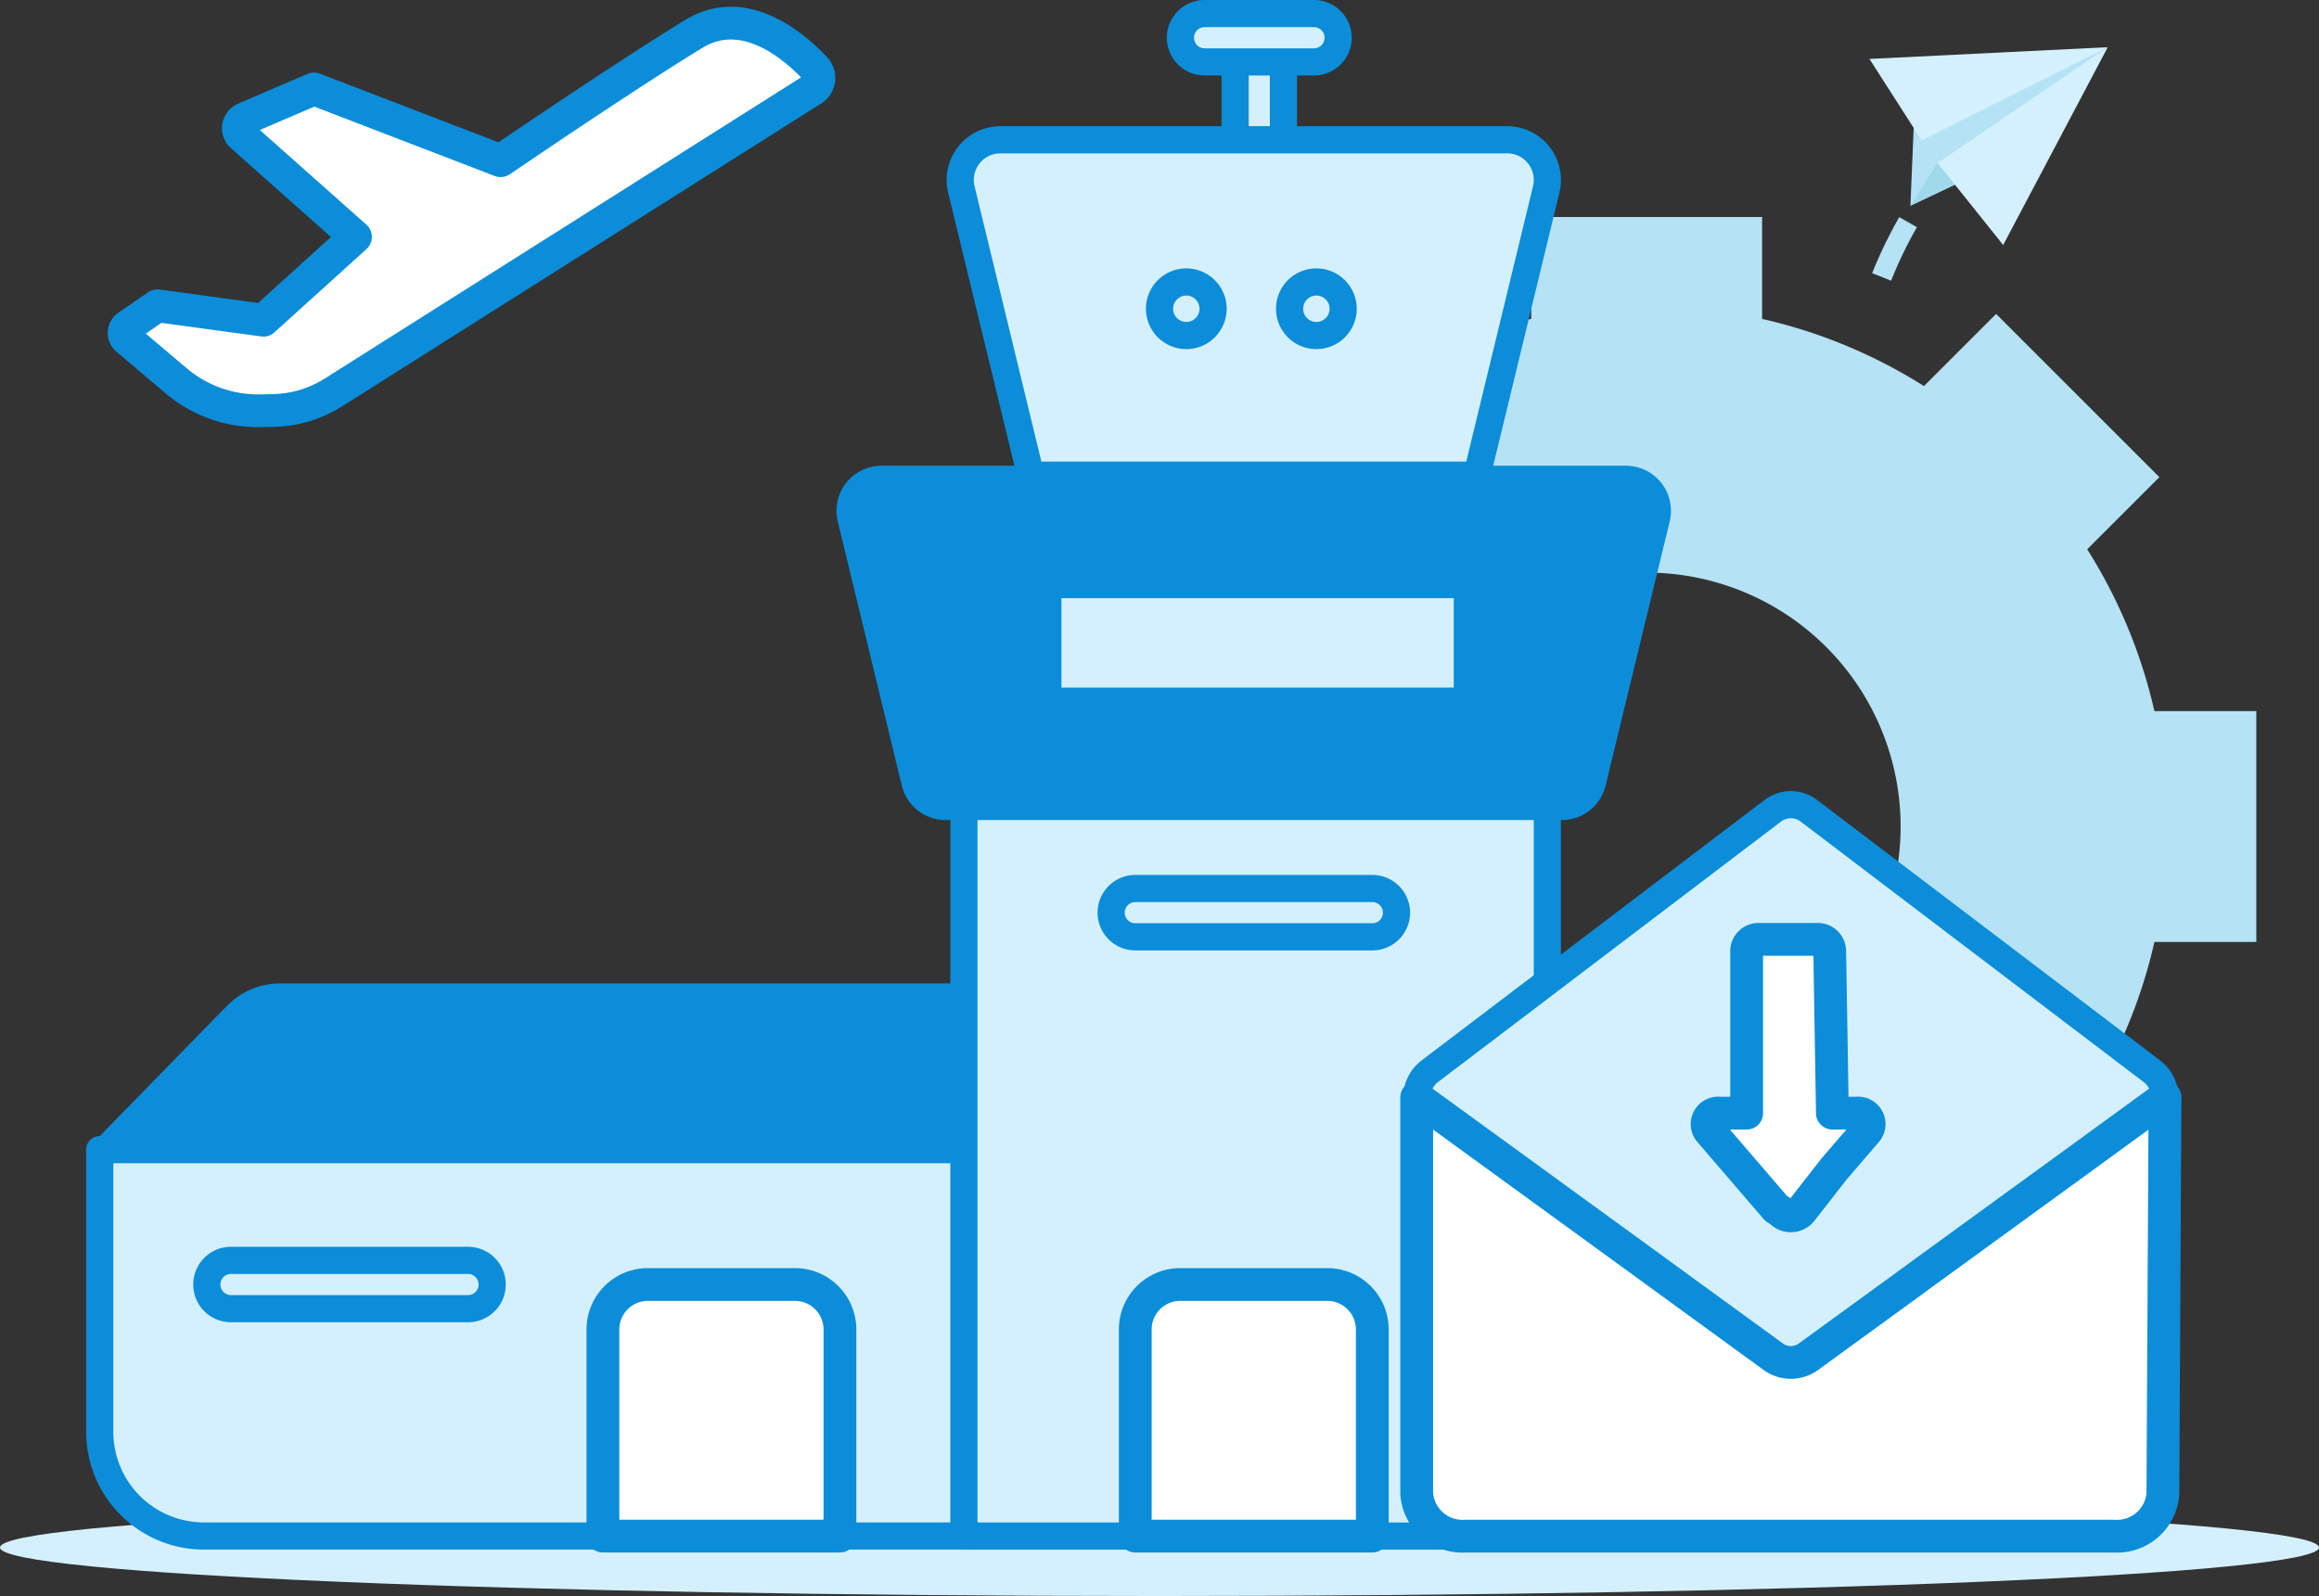
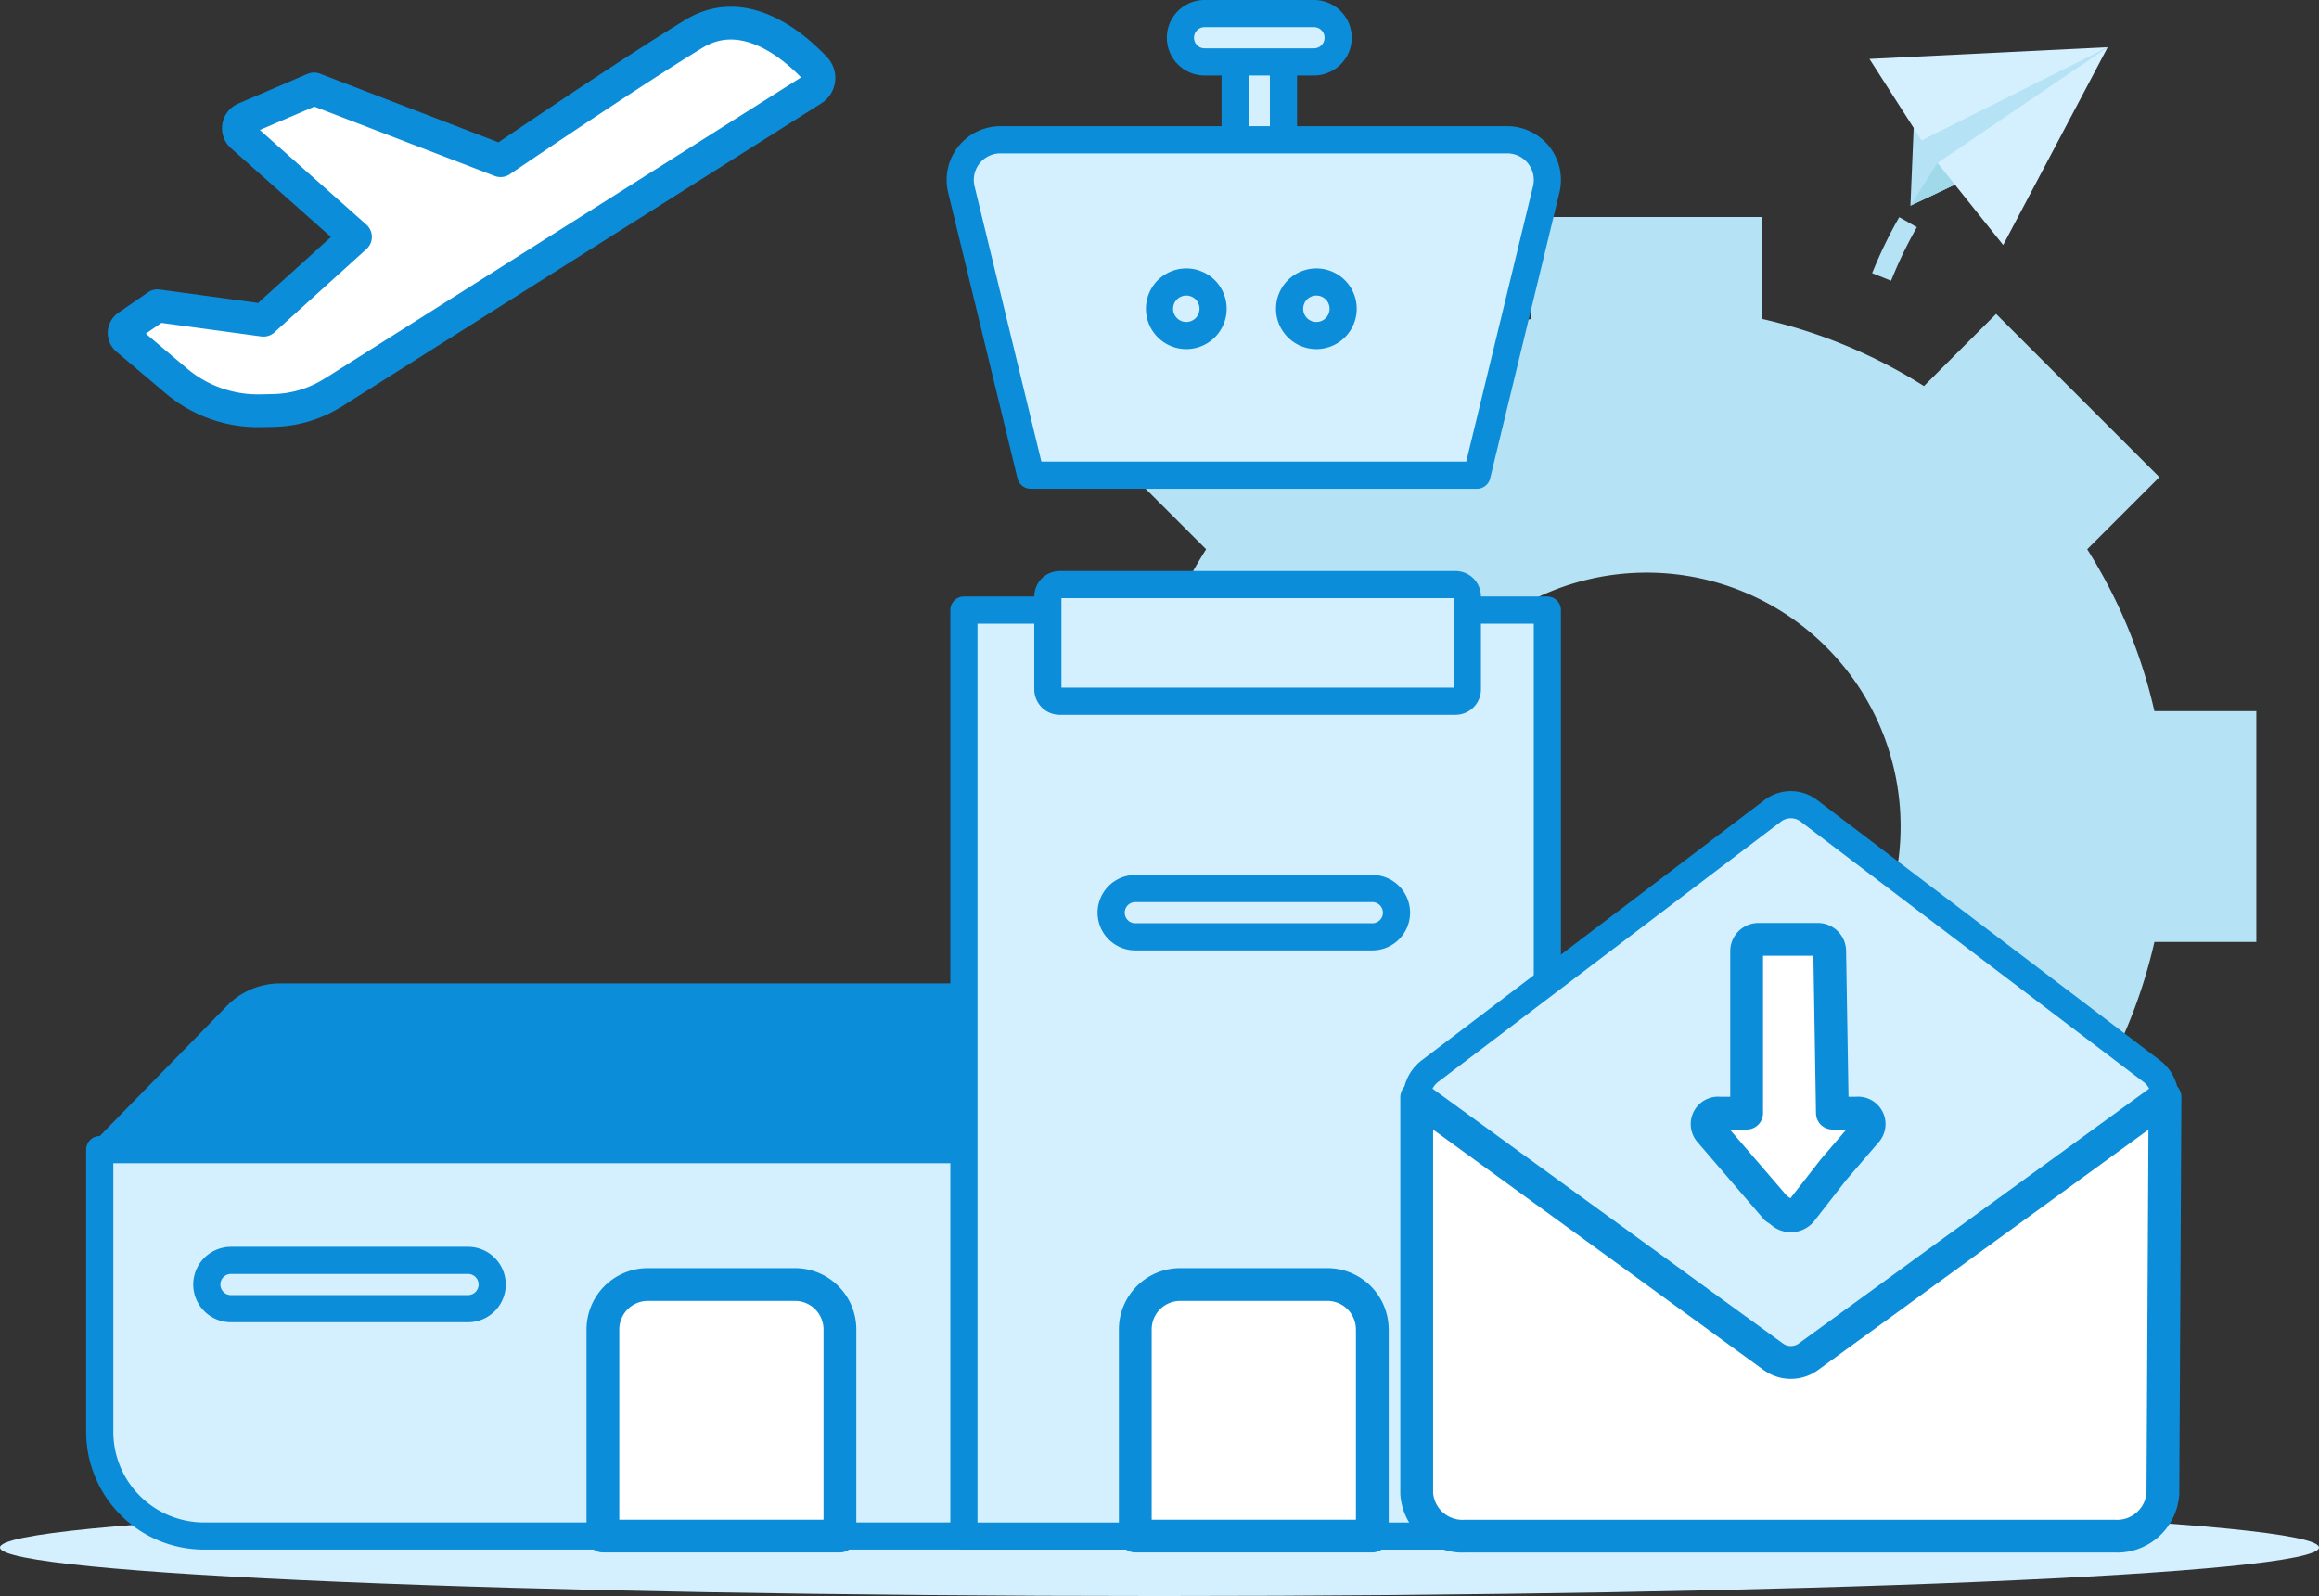
<svg xmlns="http://www.w3.org/2000/svg" width="122.448" height="84.294" viewBox="0 0 122.448 84.294">
  <rect x="0" y="0" width="122.448" height="84.294" fill="#333333" stroke="none" />
  <g id="airports" transform="translate(0 0.717)">
    <g id="Grupo_33837" transform="translate(0 78.454)">
      <path id="Trazado_50187" d="M926.223,369.085c0,1.416-27.412,2.563-61.223,2.563s-61.225-1.147-61.225-2.563,27.411-2.56,61.225-2.56S926.223,367.672,926.223,369.085Z" transform="translate(-803.775 -366.525)" fill="#d4f0fe" />
    </g>
    <g id="Grupo_33842" transform="translate(5.265 0)">
      <path id="Trazado_50188" d="M918.328,342.774V330.582h-5.382a27.3,27.3,0,0,0-3.548-8.546l3.811-3.81-8.621-8.621-3.81,3.81a27.338,27.338,0,0,0-8.546-3.547v-5.382H880.041v5.382a27.326,27.326,0,0,0-8.546,3.547l-3.81-3.81-8.621,8.621,3.811,3.81a27.3,27.3,0,0,0-3.548,8.546h-5.382v12.192h5.382a27.312,27.312,0,0,0,3.548,8.546l-3.811,3.81,8.621,8.621,3.81-3.811a27.3,27.3,0,0,0,8.546,3.548v5.381h12.192v-5.381a27.3,27.3,0,0,0,8.546-3.548l3.81,3.811,8.621-8.621-3.811-3.81a27.31,27.31,0,0,0,3.548-8.546Zm-32.192,7.313a13.409,13.409,0,1,1,13.409-13.409A13.408,13.408,0,0,1,886.136,350.086Z" transform="translate(-804.454 -293.742)" fill="#b5e2f4" />
      <g id="Grupo_33840">
        <path id="Trazado_50189" d="M864.806,302.585a1.275,1.275,0,0,1-1.275-1.277v-5.391a1.275,1.275,0,1,1,2.551,0v5.391a1.277,1.277,0,0,1-1.276,1.277Zm0,0" transform="translate(-803.578 -294.642)" fill="#d4f0fe" stroke="#0b8dd9" stroke-linecap="round" stroke-linejoin="round" stroke-width="1.434" />
        <path id="Trazado_50190" d="M867.936,297.194H862.16a1.276,1.276,0,0,1,0-2.552h5.776a1.276,1.276,0,1,1,0,2.552Zm0,0" transform="translate(-803.82 -294.642)" fill="#d4f0fe" stroke="#0b8dd9" stroke-linecap="round" stroke-linejoin="round" stroke-width="1.434" />
        <path id="Trazado_50191" d="M808.6,349.618v14.9a5.506,5.506,0,0,0,5.507,5.507h44.6V349.618Z" transform="translate(-808.599 -289.617)" fill="#d4f0fe" stroke="#0b8dd9" stroke-linecap="round" stroke-linejoin="round" stroke-width="1.434" />
        <path id="Trazado_50192" d="M818.126,342.032a3.42,3.42,0,0,0-2.447,1.03l-7.08,7.249h50.1v-8.279Z" transform="translate(-808.599 -290.31)" fill="#0b8dd9" stroke="#0b8dd9" stroke-linecap="round" stroke-linejoin="round" stroke-width="1" />
        <g id="Grupo_33838" transform="translate(45.632 31.505)">
          <path id="Trazado_50193" d="M850.409,323.508v48.906h28.132a2.674,2.674,0,0,0,2.674-2.675V323.508Z" transform="translate(-850.409 -323.508)" fill="#d4f0fe" stroke="#0b8dd9" stroke-linecap="round" stroke-linejoin="round" stroke-width="1.434" />
        </g>
-         <path id="Trazado_50194" d="M885.88,316.981h-39.3a1.879,1.879,0,0,0-1.825,2.324l3.382,13.954a1.88,1.88,0,0,0,1.827,1.436H882.5a1.879,1.879,0,0,0,1.826-1.436l3.385-13.954A1.881,1.881,0,0,0,885.88,316.981Z" transform="translate(-805.299 -292.6)" fill="#0b8dd9" stroke="#0b8dd9" stroke-linecap="round" stroke-linejoin="round" stroke-width="1" />
        <path id="Trazado_50195" d="M879.112,300.75H852.353a2.122,2.122,0,0,0-2.063,2.62l3.662,15.094h23.562l3.659-15.094A2.12,2.12,0,0,0,879.112,300.75Z" transform="translate(-804.794 -294.084)" fill="#d4f0fe" stroke="#0b8dd9" stroke-linecap="round" stroke-linejoin="round" stroke-width="1.434" />
        <path id="Trazado_50196" d="M875.987,328.434H855.1a.628.628,0,0,1-.63-.629v-4.9a.629.629,0,0,1,.63-.63h20.891a.629.629,0,0,1,.63.63v4.9a.628.628,0,0,1-.63.629Zm0,0" transform="translate(-804.406 -292.116)" fill="#d4f0fe" stroke="#0b8dd9" stroke-linecap="round" stroke-linejoin="round" stroke-width="1.434" />
        <path id="Trazado_50197" d="M845.459,358.519v10.912H832.944V358.519a2.375,2.375,0,0,1,2.375-2.374h7.765a2.374,2.374,0,0,1,2.375,2.374Zm0,0" transform="translate(-806.374 -289.02)" fill="#fff" stroke="#0b8dd9" stroke-linecap="round" stroke-linejoin="round" stroke-width="1.731" />
        <g id="Grupo_33839" transform="translate(1.29 0.506)">
          <path id="Trazado_50198" d="M871.216,358.519v10.912H858.7V358.519a2.374,2.374,0,0,1,2.375-2.374h7.765a2.375,2.375,0,0,1,2.375,2.374Zm0,0" transform="translate(-805.31 -289.526)" fill="#fff" stroke="#0b8dd9" stroke-linecap="round" stroke-linejoin="round" stroke-width="1.731" />
          <path id="Trazado_50199" d="M820.816,314.62l25.311-16.007a.729.729,0,0,0,.144-1.114c-1.125-1.2-3.752-3.447-6.405-1.83-3.513,2.139-10.207,6.7-10.207,6.7l-9.852-3.79-3.663,1.571a.548.548,0,0,0-.148.911l6,5.333-4.86,4.4-5.6-.762-1.567,1.077a.434.434,0,0,0-.034.69l2.6,2.2a6.681,6.681,0,0,0,4.451,1.577l.689-.015a6.109,6.109,0,0,0,3.139-.945Zm0,0" transform="translate(-809.781 -295.105)" fill="#fff" stroke="#0b8dd9" stroke-linecap="round" stroke-linejoin="round" stroke-width="1.731" />
        </g>
        <path id="Trazado_50200" d="M827.572,357.528H815.057a1.276,1.276,0,0,1,0-2.552h12.515a1.276,1.276,0,0,1,0,2.552Zm0,0" transform="translate(-808.125 -289.127)" fill="#d4f0fe" stroke="#0b8dd9" stroke-linecap="round" stroke-linejoin="round" stroke-width="1.434" />
        <path id="Trazado_50201" d="M871.323,339.534H858.808a1.276,1.276,0,1,1,0-2.552h12.515a1.276,1.276,0,0,1,0,2.552Zm0,0" transform="translate(-804.126 -290.772)" fill="#d4f0fe" stroke="#0b8dd9" stroke-linecap="round" stroke-linejoin="round" stroke-width="1.434" />
        <path id="Trazado_50202" d="M862.7,309.045a1.414,1.414,0,1,1-1.414-1.414,1.413,1.413,0,0,1,1.414,1.414Zm0,0" transform="translate(-803.912 -293.455)" fill="#d4f0fe" stroke="#0b8dd9" stroke-linecap="round" stroke-linejoin="round" stroke-width="1.434" />
        <path id="Trazado_50203" d="M868.993,309.045a1.414,1.414,0,1,1-1.414-1.414,1.413,1.413,0,0,1,1.414,1.414Zm0,0" transform="translate(-803.337 -293.455)" fill="#d4f0fe" stroke="#0b8dd9" stroke-linecap="round" stroke-linejoin="round" stroke-width="1.434" />
      </g>
      <g id="Grupo_33841" transform="translate(69.541 41.784)">
        <path id="Trazado_50204" d="M911.827,348.381a1.78,1.78,0,0,0-.735-1.41L893,333.23a1.572,1.572,0,0,0-1.86,0l-1.2.91-16.892,12.831a1.779,1.779,0,0,0-.735,1.41l16.974,16c.526.382,7.777,2.9,8.3,2.521l11.378-16.445Z" transform="translate(-872.316 -332.926)" fill="#d4f0fe" stroke="#0b8dd9" stroke-linecap="round" stroke-linejoin="round" stroke-width="1.434" />
        <path id="Trazado_50205" d="M894.269,348.62h-1.288l-.142-8.594a.63.63,0,0,0-.667-.584h-3.052a.63.63,0,0,0-.667.584v8.594h-1.43a.583.583,0,0,0-.534.936l1.746,2.032,1.77,2.059.249.165a.726.726,0,0,0,1.065,0l1.734-2.224,1.746-2.032a.583.583,0,0,0-.533-.936Zm0,0" transform="translate(-871.033 -332.33)" fill="#fff" stroke="#0b8dd9" stroke-linecap="round" stroke-linejoin="round" stroke-width="1.731" />
-         <path id="Trazado_50206" d="M893.866,347.851" transform="translate(-870.346 -331.562)" fill="#d4f0fe" stroke="#0b8dd9" stroke-linecap="round" stroke-linejoin="round" stroke-width="1.434" />
        <path id="Trazado_50207" d="M911.827,347.087l-4.259,3.1-8.333,6.059-1.644,1.2-4.613,3.355a1.579,1.579,0,0,1-1.814,0l-4.613-3.355-1.645-1.2-12.591-9.156v20.921a2.424,2.424,0,0,0,2.567,2.251h34.265a2.426,2.426,0,0,0,2.568-2.24Z" transform="translate(-872.316 -331.631)" fill="#fff" stroke="#0b8dd9" stroke-linecap="round" stroke-linejoin="round" stroke-width="1.731" />
      </g>
    </g>
    <g id="Grupo_33852" transform="translate(98.711 1.776)">
      <path id="Trazado_50208" d="M895.348,307.85l-1-.4a24.041,24.041,0,0,1,1.431-2.957l.932.529A22.894,22.894,0,0,0,895.348,307.85Z" transform="translate(-894.206 -295.517)" fill="#b5e2f4" />
      <g id="Grupo_33851">
        <g id="Grupo_33844" transform="translate(2.165)">
          <g id="Grupo_33843">
            <path id="Trazado_50209" d="M898.549,303.53l-2.347,1.11.171-4.1,10.244-4.272Z" transform="translate(-896.203 -296.27)" fill="#b5e2f4" />
          </g>
        </g>
        <g id="Grupo_33846" transform="translate(3.595)">
          <g id="Grupo_33845">
            <path id="Trazado_50210" d="M900.979,306.717,906.5,296.27l-8.985,6.114Z" transform="translate(-897.513 -296.27)" fill="#d4f0fe" />
          </g>
        </g>
        <g id="Grupo_33848">
          <g id="Grupo_33847">
            <path id="Trazado_50211" d="M906.8,296.27l-9.825,4.92-2.755-4.3Z" transform="translate(-894.219 -296.27)" fill="#d4f0fe" />
          </g>
        </g>
        <g id="Grupo_33850" transform="translate(2.165 6.114)">
          <g id="Grupo_33849">
            <path id="Trazado_50212" d="M896.2,304.128l1.43-2.256.917,1.146Z" transform="translate(-896.203 -301.871)" fill="#a0d9ea" />
          </g>
        </g>
      </g>
    </g>
  </g>
</svg>